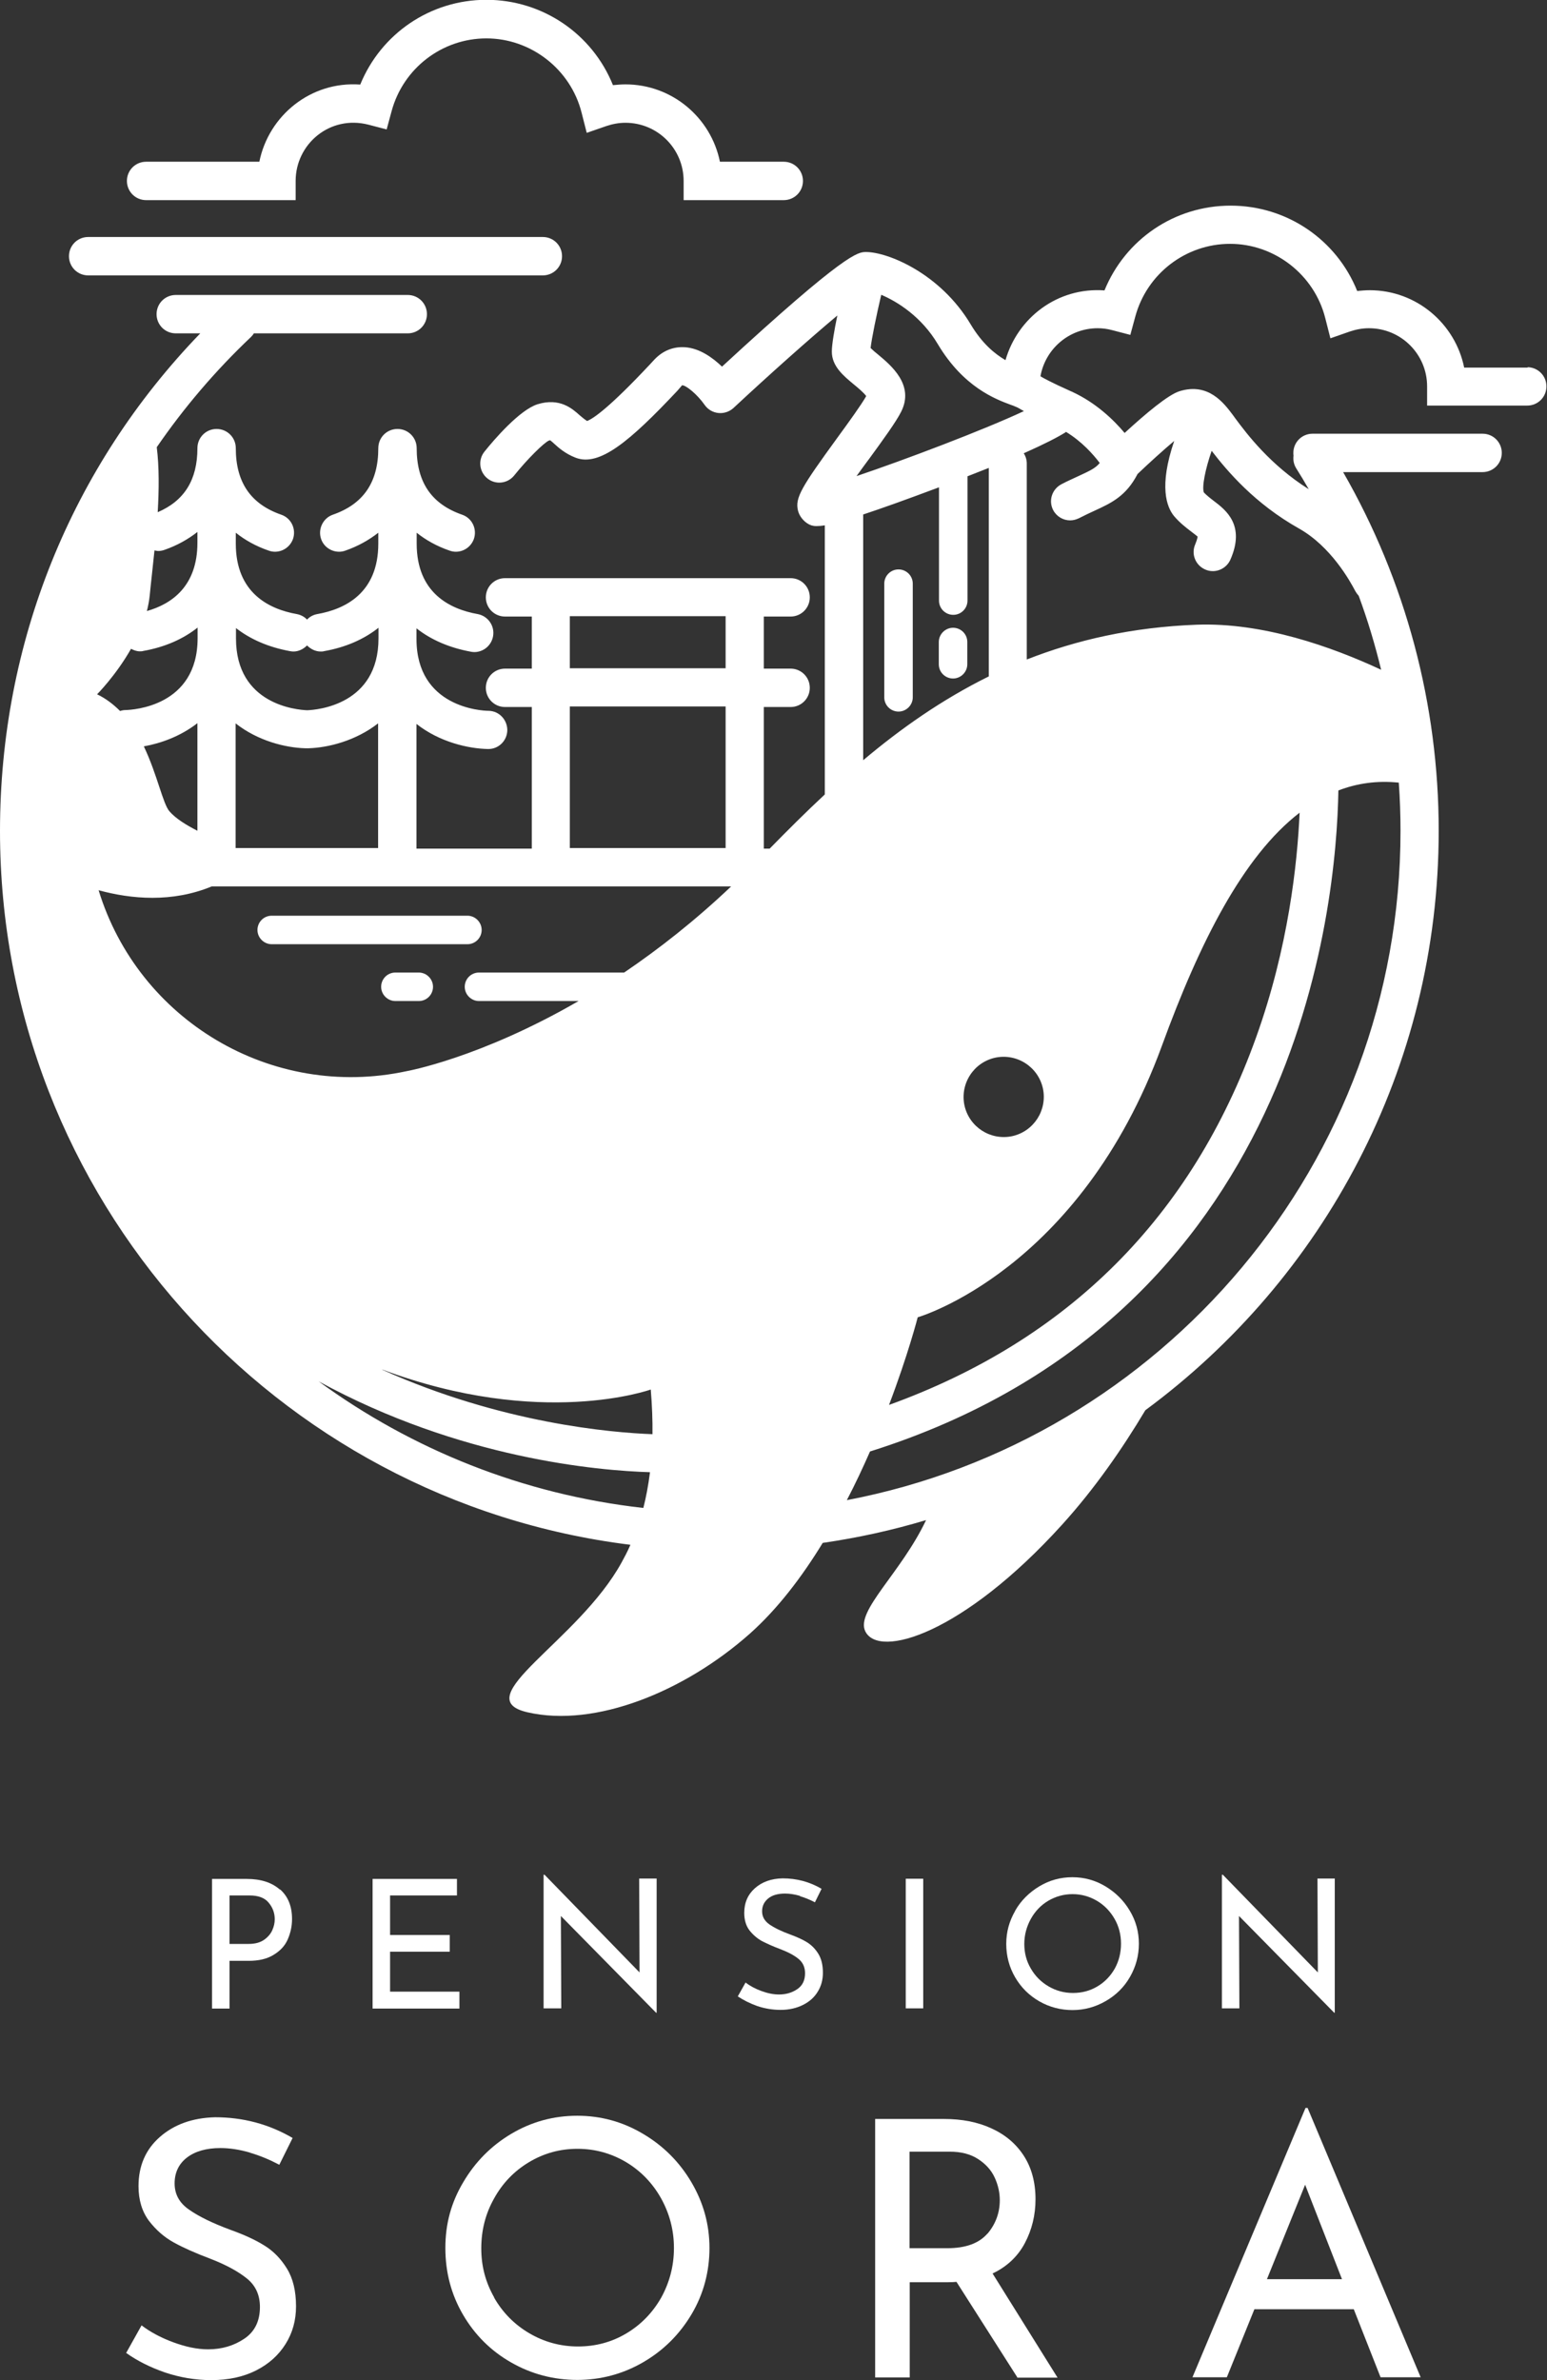
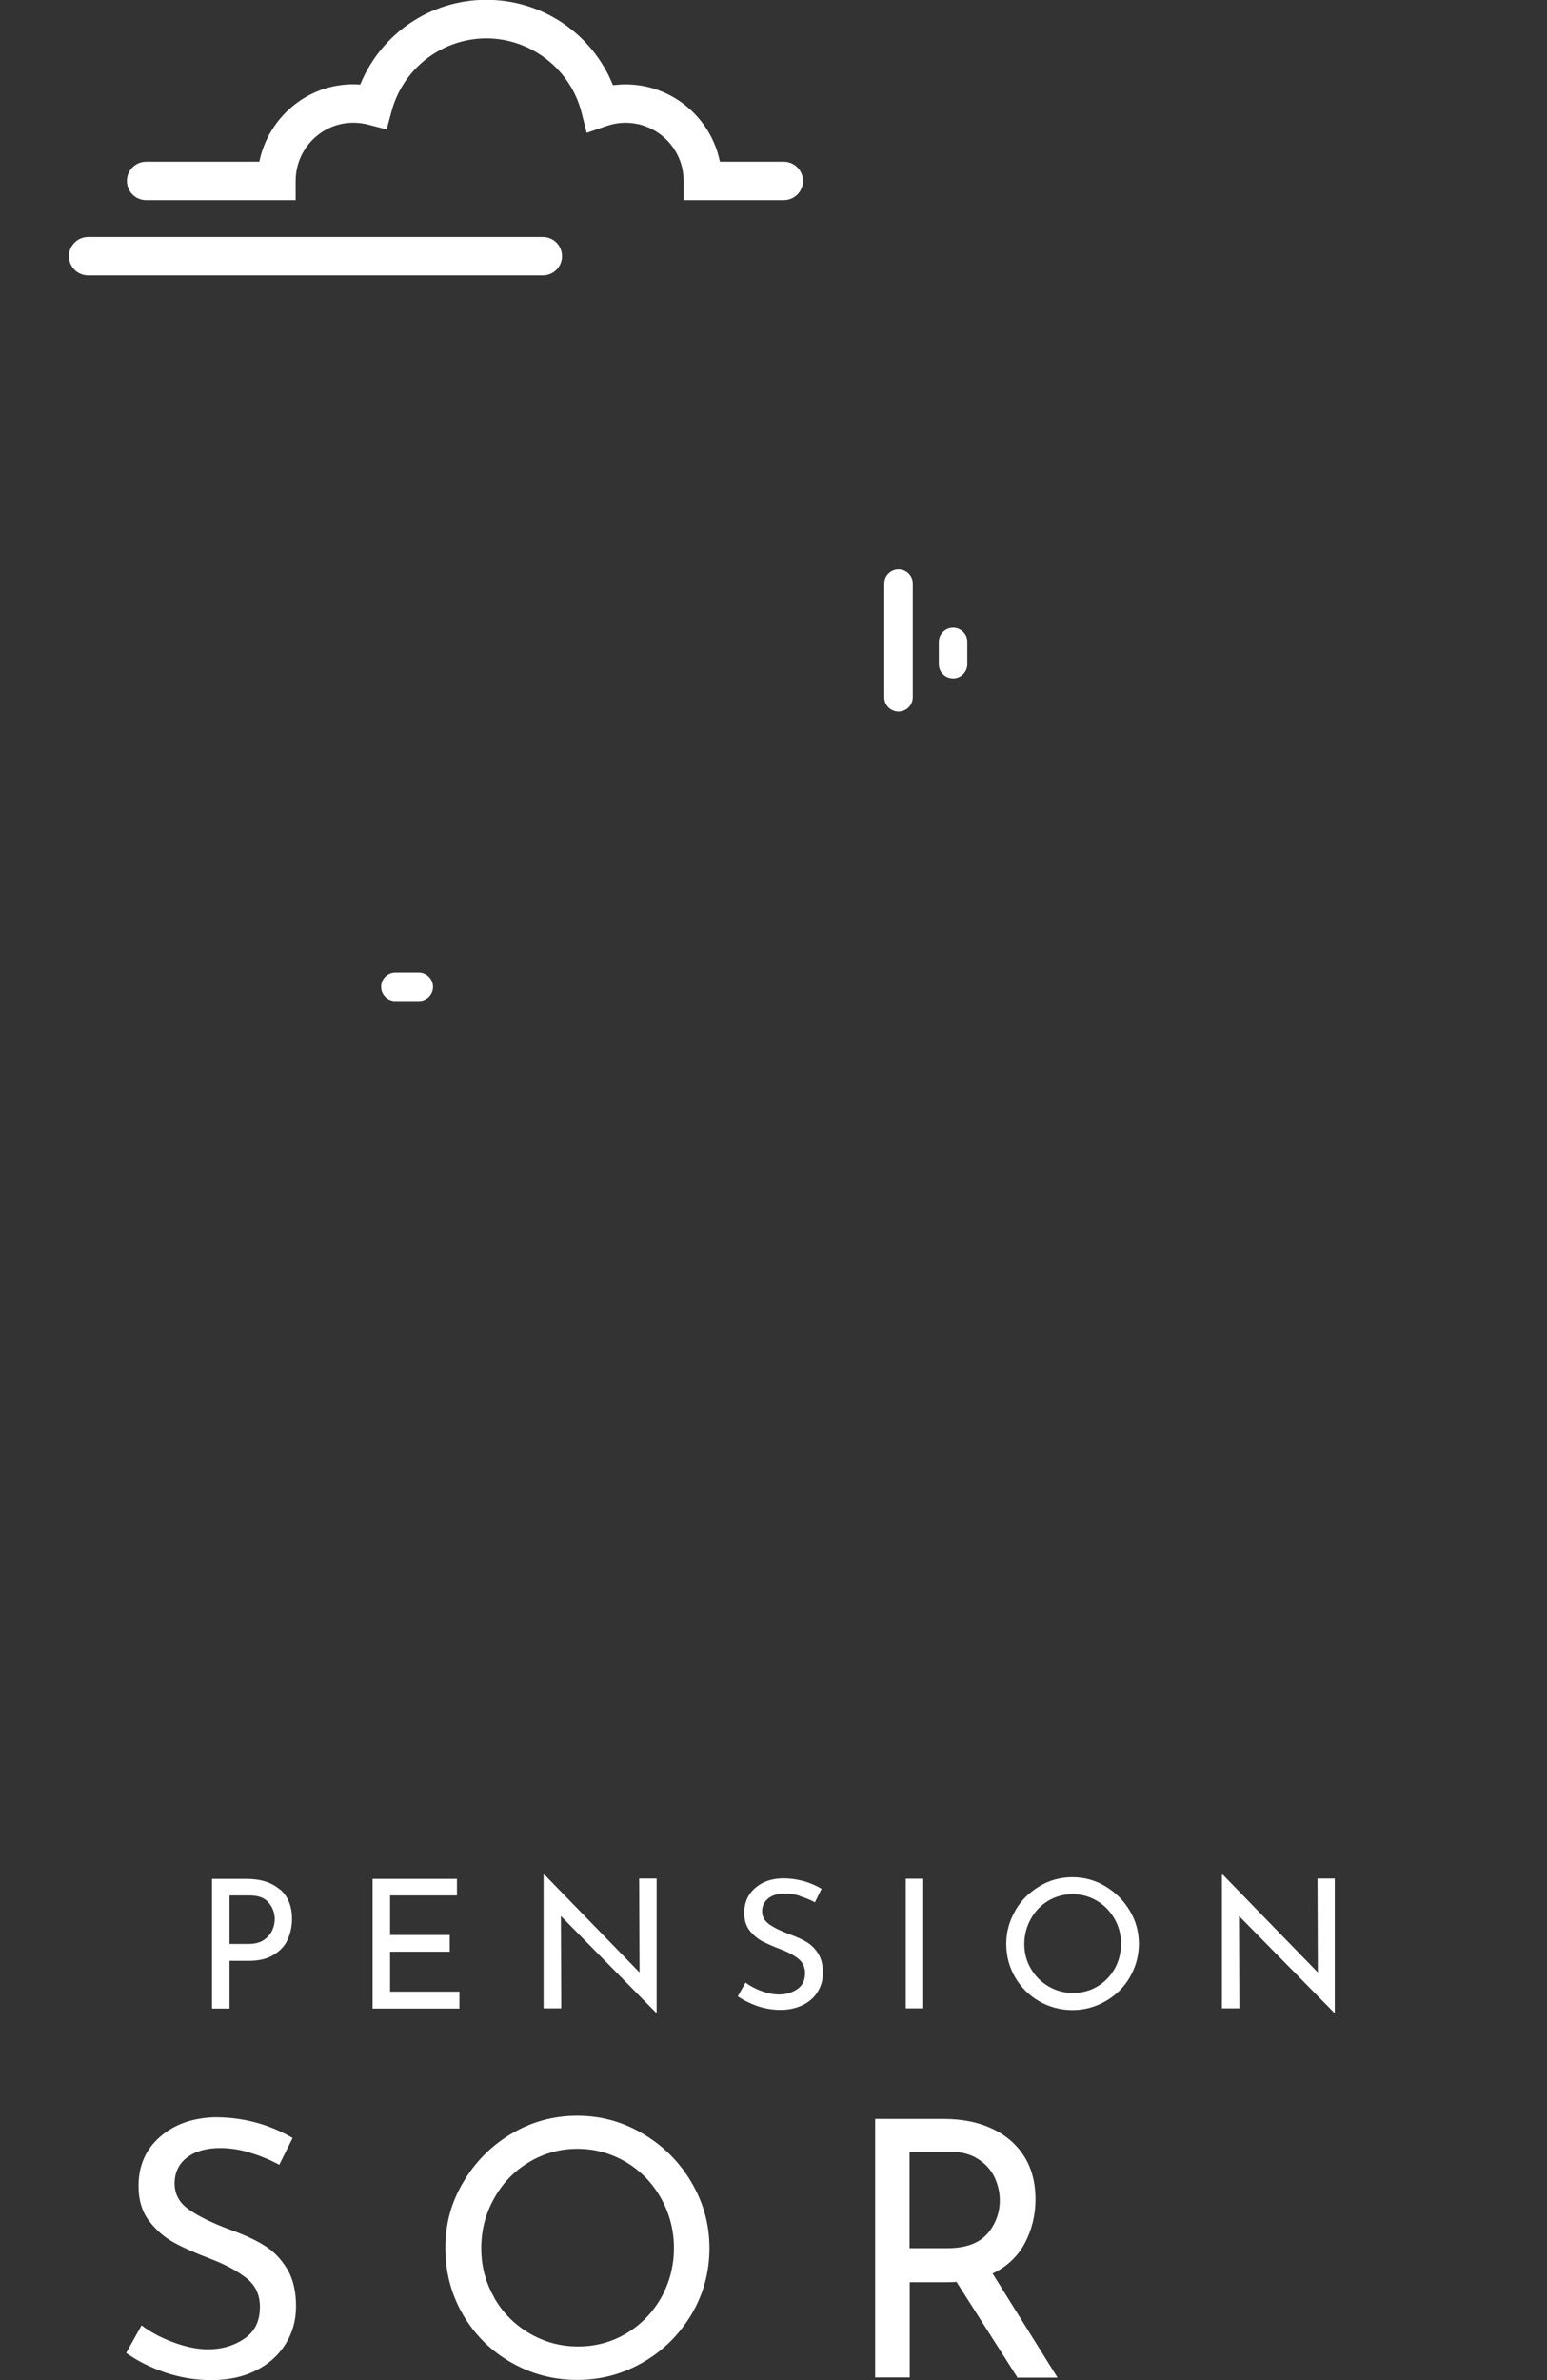
<svg xmlns="http://www.w3.org/2000/svg" id="_レイヤー_2" viewBox="0 0 81.42 125.23">
  <rect x="0" y="0" width="81.42" height="125.23" fill="#333333" stroke="none" />
  <defs>
    <style>.cls-1{fill:#fff;}</style>
  </defs>
  <g id="_レイヤー_1-2">
    <path class="cls-1" d="M14.74,99.41c.42.37.63.89.63,1.56,0,.38-.08.74-.23,1.08s-.4.6-.75.81c-.34.21-.78.31-1.3.31h-1.01v2.51h-.92v-6.82h1.83c.74,0,1.32.19,1.74.56ZM13.89,102.07c.2-.14.35-.31.44-.51.09-.2.13-.39.13-.58,0-.33-.11-.62-.32-.87-.21-.26-.55-.38-1-.38h-1.06v2.55h1.01c.33,0,.59-.07.8-.21Z" />
    <path class="cls-1" d="M24.05,98.85v.88h-3.52v2.08h3.14v.88h-3.14v2.1h3.65v.89h-4.57v-6.82h4.44Z" />
    <path class="cls-1" d="M34.56,98.85v7.05h-.03l-5.01-5.09.02,4.86h-.93v-7.03h.05l5,5.14-.02-4.94h.92Z" />
    <path class="cls-1" d="M42.1,99.75c-.28-.08-.54-.12-.78-.12-.37,0-.67.08-.88.25s-.33.39-.33.68.13.51.38.69c.26.18.62.36,1.09.53.35.13.65.26.89.41.24.15.44.35.6.61s.24.59.24,1c0,.37-.09.7-.27.99-.18.3-.44.53-.78.7-.34.17-.73.26-1.18.26-.42,0-.83-.07-1.22-.2-.39-.14-.73-.31-1.03-.51l.41-.73c.23.18.51.33.84.45.33.12.63.18.92.18.36,0,.68-.09.96-.28s.41-.47.41-.84c0-.31-.11-.56-.34-.75-.23-.19-.55-.36-.97-.52-.38-.14-.7-.29-.96-.42-.25-.14-.47-.33-.66-.57-.18-.24-.27-.55-.27-.91,0-.54.19-.97.56-1.3.37-.33.86-.51,1.46-.52.74,0,1.42.18,2.05.55l-.35.71c-.25-.13-.51-.24-.78-.32Z" />
    <path class="cls-1" d="M48.59,98.85v6.82h-.92v-6.82h.92Z" />
    <path class="cls-1" d="M53.43,100.53c.31-.54.74-.96,1.27-1.28.53-.32,1.11-.48,1.74-.48s1.2.16,1.74.48c.53.32.96.74,1.28,1.28.32.53.48,1.11.48,1.74s-.16,1.21-.47,1.75-.74.96-1.28,1.27c-.54.31-1.12.47-1.74.47s-1.21-.15-1.75-.46c-.54-.31-.96-.73-1.27-1.26-.31-.53-.47-1.12-.47-1.76s.16-1.2.47-1.74ZM54.25,103.57c.23.4.54.71.93.94.39.23.82.35,1.29.35s.89-.11,1.28-.34c.39-.23.69-.54.92-.94.22-.4.33-.84.33-1.31s-.11-.91-.34-1.31c-.23-.4-.54-.72-.93-.95s-.82-.35-1.28-.35-.89.12-1.28.35-.7.56-.92.96c-.22.4-.34.84-.34,1.31s.11.9.34,1.29Z" />
    <path class="cls-1" d="M70.25,98.85v7.05h-.03l-5.01-5.09.02,4.86h-.92v-7.03h.05l5,5.14-.02-4.94h.92Z" />
    <path class="cls-1" d="M13.16,113.26c-.55-.16-1.07-.24-1.56-.24-.74,0-1.33.17-1.76.5-.43.33-.65.79-.65,1.36s.25,1.03.76,1.38c.51.36,1.23.71,2.17,1.06.7.25,1.3.52,1.78.82.48.29.88.7,1.2,1.22.32.52.48,1.18.48,1.99,0,.73-.18,1.39-.55,1.98s-.88,1.05-1.55,1.39c-.67.34-1.46.51-2.36.51-.84,0-1.65-.14-2.43-.4-.78-.27-1.46-.61-2.05-1.03l.81-1.45c.46.35,1.02.65,1.67.89s1.26.37,1.83.37c.73,0,1.36-.19,1.91-.56s.82-.93.82-1.67c0-.63-.23-1.13-.69-1.5-.46-.37-1.1-.72-1.93-1.04-.77-.29-1.4-.57-1.91-.85-.51-.28-.94-.66-1.31-1.14-.36-.48-.55-1.09-.55-1.82,0-1.07.37-1.93,1.12-2.59.75-.66,1.72-1.01,2.91-1.04,1.47,0,2.83.36,4.08,1.09l-.7,1.41c-.49-.26-1.01-.48-1.56-.64Z" />
    <path class="cls-1" d="M24.38,114.82c.63-1.07,1.47-1.92,2.53-2.55,1.06-.63,2.22-.95,3.47-.95s2.4.32,3.46.95c1.07.63,1.92,1.48,2.55,2.55.63,1.07.95,2.22.95,3.46s-.31,2.42-.94,3.48-1.48,1.91-2.55,2.53c-1.07.62-2.23.93-3.47.93s-2.42-.31-3.48-.92c-1.07-.61-1.91-1.45-2.53-2.51s-.93-2.23-.93-3.51.31-2.4.94-3.46ZM26,120.88c.45.79,1.07,1.42,1.85,1.88.78.46,1.64.7,2.57.7s1.78-.23,2.55-.69c.77-.46,1.38-1.09,1.83-1.88.44-.8.67-1.67.67-2.61s-.23-1.81-.68-2.62c-.45-.8-1.07-1.44-1.84-1.9-.78-.46-1.63-.7-2.56-.7s-1.78.24-2.56.71-1.39,1.11-1.83,1.91c-.45.8-.67,1.67-.67,2.62s.23,1.79.68,2.58Z" />
    <path class="cls-1" d="M53.54,125.08l-3.2-5.02c-.1.01-.25.02-.45.02h-2.01v5.01h-1.82v-13.6h3.63c.93,0,1.76.16,2.48.49.73.33,1.3.81,1.71,1.44.41.63.62,1.4.62,2.29,0,.84-.19,1.61-.56,2.31-.37.7-.94,1.24-1.7,1.6l3.42,5.48h-2.13ZM51.97,117.53c.43-.51.65-1.1.65-1.77,0-.4-.09-.8-.27-1.19-.18-.39-.47-.71-.87-.97-.4-.26-.89-.39-1.5-.39h-2.11v5.08h1.98c.98,0,1.68-.26,2.12-.77Z" />
-     <path class="cls-1" d="M71.25,121.5h-5.23l-1.45,3.58h-1.81l5.95-14.17h.11l5.95,14.17h-2.11l-1.41-3.58ZM70.63,119.92l-1.94-4.97-2.01,4.97h3.95Z" />
    <path class="cls-1" d="M4.64,14.49h23.93c.56,0,1.01-.45,1.01-1.01s-.45-1.01-1.01-1.01H4.64c-.56,0-1.01.45-1.01,1.01s.45,1.01,1.01,1.01Z" />
    <path class="cls-1" d="M7.69,10.53h7.87v-1.01c0-1.94,1.8-3.48,3.83-2.96l.96.25.26-.96c.61-2.26,2.66-3.83,4.99-3.83s4.43,1.61,5.01,3.91l.27,1.06,1.04-.36c.33-.11.66-.17,1-.17,1.69,0,3.06,1.37,3.06,3.06v1.01h5.27c.56,0,1.01-.45,1.01-1.01s-.45-1.01-1.01-1.01h-3.36c-.47-2.32-2.52-4.07-4.97-4.07-.22,0-.44.02-.66.04-1.08-2.69-3.7-4.49-6.66-4.49s-5.55,1.79-6.64,4.46c-2.6-.19-4.82,1.63-5.31,4.06h-5.96c-.56,0-1.01.45-1.01,1.01s.45,1.01,1.01,1.01Z" />
-     <path class="cls-1" d="M80.42,19.34h-3.36c-.47-2.32-2.52-4.07-4.97-4.07-.22,0-.44.02-.66.04-1.08-2.69-3.69-4.49-6.66-4.49s-5.55,1.79-6.64,4.46c-2.47-.18-4.57,1.44-5.21,3.67-.58-.34-1.23-.88-1.83-1.88-1.61-2.7-4.38-3.81-5.51-3.81-.42,0-1.04,0-7.58,6.03-.49-.47-1.18-.97-1.95-1.02-.61-.04-1.16.18-1.6.64l-.25.27c-2.1,2.24-2.96,2.84-3.3,2.97-.13-.08-.25-.18-.39-.3-.39-.35-1.05-.94-2.22-.58-.94.3-2.27,1.84-2.79,2.49-.35.43-.28,1.06.15,1.41.43.35,1.06.28,1.41-.15.69-.86,1.56-1.72,1.83-1.84.03,0,.05-.01.06-.02.05.04.14.11.2.17.25.23.6.54,1.14.75,1.26.49,2.86-.86,5.37-3.53l.24-.28c.21,0,.8.48,1.19,1.04.17.24.43.39.72.42.29.03.58-.07.79-.26,1.9-1.77,4-3.64,5.47-4.87-.16.77-.29,1.52-.29,1.9,0,.77.61,1.27,1.15,1.72.2.16.54.45.66.62-.24.43-.91,1.36-1.51,2.18-1.89,2.6-2.25,3.17-2.08,3.85.07.29.3.57.56.71.1.05.2.1.42.1.11,0,.25-.01.43-.04v14.16c-1.01.94-1.97,1.9-2.9,2.85h-.31v-7.45h1.41c.56,0,1.01-.45,1.01-1.01s-.45-1.01-1.01-1.01h-1.41v-2.74h1.41c.56,0,1.01-.45,1.01-1.01s-.45-1.01-1.01-1.01h-15.03c-.56,0-1.01.45-1.01,1.01s.45,1.01,1.01,1.01h1.41v2.74h-1.41c-.56,0-1.01.45-1.01,1.01s.45,1.01,1.01,1.01h1.41v7.45h-6.07v-6.56c1.22.96,2.73,1.3,3.77,1.32,0,0,0,0,.01,0,.55,0,.99-.44,1-.99,0-.55-.43-1.01-.98-1.02-.39,0-3.8-.19-3.8-3.78v-.56c.76.6,1.72,1.02,2.86,1.23.06.01.12.02.18.02.48,0,.9-.34.99-.83.1-.55-.27-1.07-.81-1.17-1.46-.26-3.21-1.11-3.21-3.71v-.57c.49.39,1.06.71,1.73.94.11.04.22.06.33.06.42,0,.8-.26.95-.67.18-.52-.09-1.1-.62-1.28-1.61-.56-2.39-1.71-2.39-3.5,0-.56-.45-1.01-1.01-1.01s-1.01.45-1.01,1.01c0,1.79-.78,2.94-2.39,3.5-.52.18-.8.76-.62,1.28.14.41.53.67.95.67.11,0,.22-.02.33-.06.66-.23,1.23-.55,1.73-.94v.57c0,2.6-1.74,3.45-3.21,3.71-.22.04-.4.14-.54.29-.14-.15-.33-.25-.54-.29-1.46-.26-3.21-1.11-3.21-3.71v-.57c.49.39,1.06.71,1.73.94.11.04.22.06.33.06.42,0,.8-.26.95-.67.18-.52-.09-1.1-.62-1.28-1.61-.56-2.39-1.71-2.39-3.5,0-.56-.45-1.01-1.01-1.01s-1.01.45-1.01,1.01c0,1.67-.69,2.77-2.09,3.37.07-1.19.08-2.39-.05-3.42,1.43-2.08,3.08-4.02,4.96-5.8.06-.06.11-.12.15-.19h8.1c.56,0,1.01-.45,1.01-1.01s-.45-1.01-1.01-1.01h-12.21c-.56,0-1.01.45-1.01,1.01s.45,1.01,1.01,1.01h1.29C3.74,24.58,0,33.82,0,43.72c0,19.29,14.5,35.25,33.18,37.56-.17.39-.34.7-.46.92-2.28,4.16-8.19,7.14-4.97,7.89,3.58.83,8.28-1.09,11.71-4.13,1.46-1.3,2.74-2.98,3.84-4.78,1.86-.27,3.68-.67,5.44-1.2-1.32,2.79-3.72,4.78-3.2,5.85.71,1.46,5.15.14,10.36-5.61,1.73-1.91,3.18-4.01,4.38-6.02,9.36-6.9,15.44-17.99,15.44-30.49,0-6.65-1.74-13.15-5.03-18.87h7.34c.56,0,1.01-.45,1.01-1.01s-.45-1.01-1.01-1.01h-8.95c-.56,0-1.01.45-1.01,1.01,0,.05,0,.09.01.14-.03.23.01.46.14.67.23.36.45.73.66,1.1-2.03-1.28-3.25-2.9-3.86-3.72l-.13-.18c-.48-.64-1.29-1.72-2.8-1.26-.6.18-1.79,1.18-2.9,2.2-.58-.69-1.5-1.58-2.75-2.16-.01,0-.02-.01-.03-.02,0,0-.01,0-.02,0,0,0-.01,0-.02-.01-1.09-.49-1.42-.68-1.61-.79.25-1.43,1.5-2.53,3.01-2.53.25,0,.5.03.76.1l.96.25.26-.96c.61-2.26,2.66-3.83,4.99-3.83s4.43,1.61,5.01,3.91l.27,1.06,1.03-.36c.33-.11.66-.17,1-.17,1.69,0,3.06,1.37,3.06,3.06v1.01h5.27c.56,0,1.01-.45,1.01-1.01s-.45-1.01-1.01-1.01ZM29.99,32.42h8.2v2.74h-8.2v-2.74ZM29.99,37.17h8.2v7.45h-8.2v-7.45ZM12.4,33.03c.76.6,1.72,1.02,2.86,1.23.06.01.12.02.18.02.28,0,.53-.13.72-.32.19.19.44.32.72.32.06,0,.12,0,.18-.02,1.13-.2,2.09-.62,2.86-1.23v.56c0,3.49-3.22,3.76-3.75,3.78-.54-.02-3.75-.29-3.75-3.78v-.56ZM12.4,38.06c1.18.93,2.63,1.28,3.66,1.31.02,0,.04,0,.06,0,0,0,0,0,.01,0,0,0,.01,0,.02,0,0,0,.01,0,.02,0,0,0,0,0,.01,0,.02,0,.04,0,.06,0,1.03-.03,2.48-.39,3.66-1.31v6.56h-7.5v-6.56ZM7.88,31.33c.06-.64.16-1.46.25-2.37.07.01.13.03.2.03.11,0,.22-.02.33-.06.66-.23,1.23-.55,1.73-.94v.57c0,2.28-1.35,3.22-2.66,3.59.07-.27.12-.54.15-.82ZM6.9,34.14c.14.07.29.13.46.13.06,0,.12,0,.18-.02,1.13-.2,2.09-.62,2.86-1.23v.56c0,3.59-3.41,3.77-3.8,3.78-.1,0-.19.02-.28.05-.35-.35-.75-.66-1.21-.88,0,0,.99-.99,1.79-2.4ZM10.39,38.06v5.65c-.59-.3-1.14-.64-1.47-1.02-.35-.4-.64-1.93-1.35-3.42.9-.16,1.93-.53,2.82-1.22ZM33.85,79.34c-6.34-.71-12.18-3.08-17.08-6.66,7.45,4.07,14.72,4.7,17.44,4.78-.09.71-.21,1.33-.35,1.88ZM20.12,72.06c8.36,3.13,14.13,1.05,14.13,1.05.07.85.1,1.63.09,2.35-2.16-.08-7.94-.57-14.22-3.39ZM32.86,51.17h-7.65c-.42,0-.75.34-.75.75s.34.75.75.75h5.24c-5.2,3.01-9.05,3.69-9.05,3.69-7.12,1.53-14.12-2.69-16.21-9.52,1.72.47,3.87.66,5.95-.2h27.34c-1.92,1.82-3.83,3.31-5.63,4.53ZM45.71,24.19c.78-1.07,1.45-1.99,1.72-2.53.71-1.41-.54-2.44-1.21-3-.13-.1-.3-.25-.4-.35.06-.51.3-1.69.56-2.8.85.36,2.12,1.15,2.98,2.6,1.35,2.26,3.03,2.89,3.84,3.19l.14.05c.2.08.24.1.37.18.05.03.11.06.18.1-2.14,1-6.26,2.56-8.81,3.42.22-.3.43-.6.62-.85ZM50.17,32.35c.42,0,.75-.34.75-.75v-6.54c.4-.16.77-.3,1.12-.44v10.97c-2.47,1.22-4.64,2.75-6.61,4.41v-12.93c.94-.31,2.23-.77,3.99-1.43v5.96c0,.42.34.75.75.75ZM48.3,69.31s8.52-2.45,12.85-14.28c1.98-5.43,4.27-9.98,7.25-12.27-.12,2.68-.59,7.09-2.29,11.82-3.38,9.43-9.88,15.93-19.32,19.34,1.01-2.66,1.51-4.61,1.51-4.61ZM53.27,59.78c-1.14.24-2.26-.48-2.51-1.62-.24-1.14.48-2.26,1.62-2.51,1.14-.24,2.26.48,2.51,1.62.24,1.14-.48,2.26-1.62,2.51ZM73.62,41.18c.06.84.09,1.69.09,2.54,0,17.48-12.57,32.06-29.14,35.21.45-.86.85-1.72,1.22-2.56,22.58-7.11,24.55-28.68,24.65-34.78.99-.38,2.05-.53,3.19-.41ZM56.1,22.72c.84.51,1.44,1.19,1.78,1.64-.23.28-.52.41-1.1.68-.27.13-.58.26-.92.44-.49.26-.69.86-.43,1.36.18.34.53.54.89.54.16,0,.31-.04.46-.11.31-.16.59-.29.83-.4.89-.41,1.66-.77,2.26-1.93.64-.61,1.36-1.26,1.93-1.74-.82,2.4-.39,3.48-.02,3.94.3.36.63.61.89.81.14.11.33.25.36.28,0,0,0,.11-.12.4-.23.51,0,1.1.51,1.33.13.06.27.09.41.09.38,0,.75-.22.92-.59.81-1.82-.23-2.62-.85-3.09-.21-.16-.41-.32-.54-.46-.11-.28.07-1.21.41-2.19.83,1.08,2.27,2.78,4.6,4.09,1.67.94,2.68,2.75,2.96,3.29.05.09.11.17.18.25.47,1.27.86,2.57,1.18,3.89-2.62-1.22-6.24-2.5-9.72-2.37-3.38.13-6.31.8-8.93,1.83v-10.31c0-.2-.06-.39-.16-.54,1.1-.49,1.78-.84,2.21-1.11Z" />
-     <path class="cls-1" d="M14.3,49.68h10.3c.42,0,.75-.34.75-.75s-.34-.75-.75-.75h-10.3c-.42,0-.75.34-.75.75s.34.75.75.75Z" />
    <path class="cls-1" d="M47.29,29.96c-.42,0-.75.34-.75.75v5.98c0,.42.34.75.75.75s.75-.34.75-.75v-5.98c0-.42-.34-.75-.75-.75Z" />
    <path class="cls-1" d="M22.04,51.17h-1.23c-.42,0-.75.34-.75.75s.34.75.75.75h1.23c.42,0,.75-.34.75-.75s-.34-.75-.75-.75Z" />
    <path class="cls-1" d="M49.41,34.95c0,.42.34.75.75.75s.75-.34.75-.75v-1.17c0-.42-.34-.75-.75-.75s-.75.34-.75.75v1.17Z" />
  </g>
</svg>